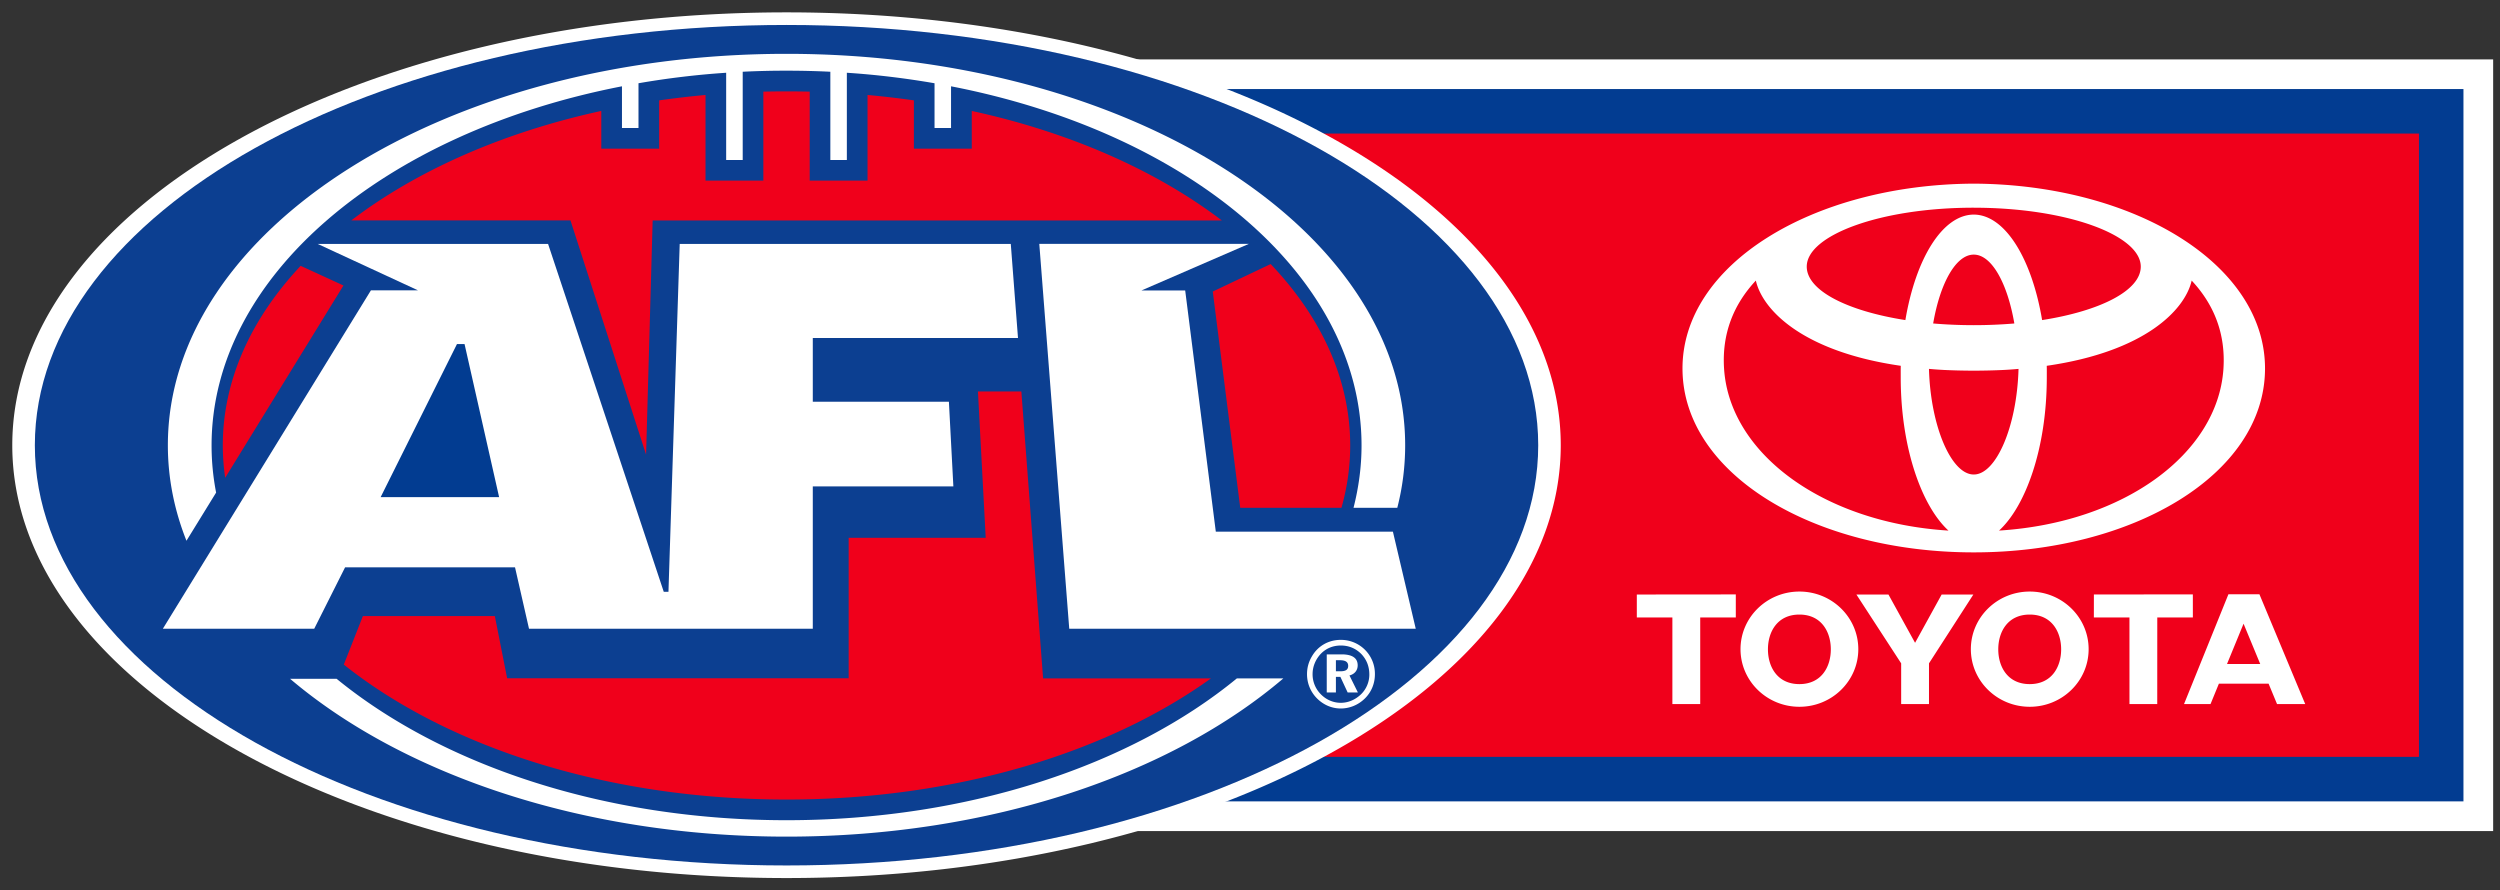
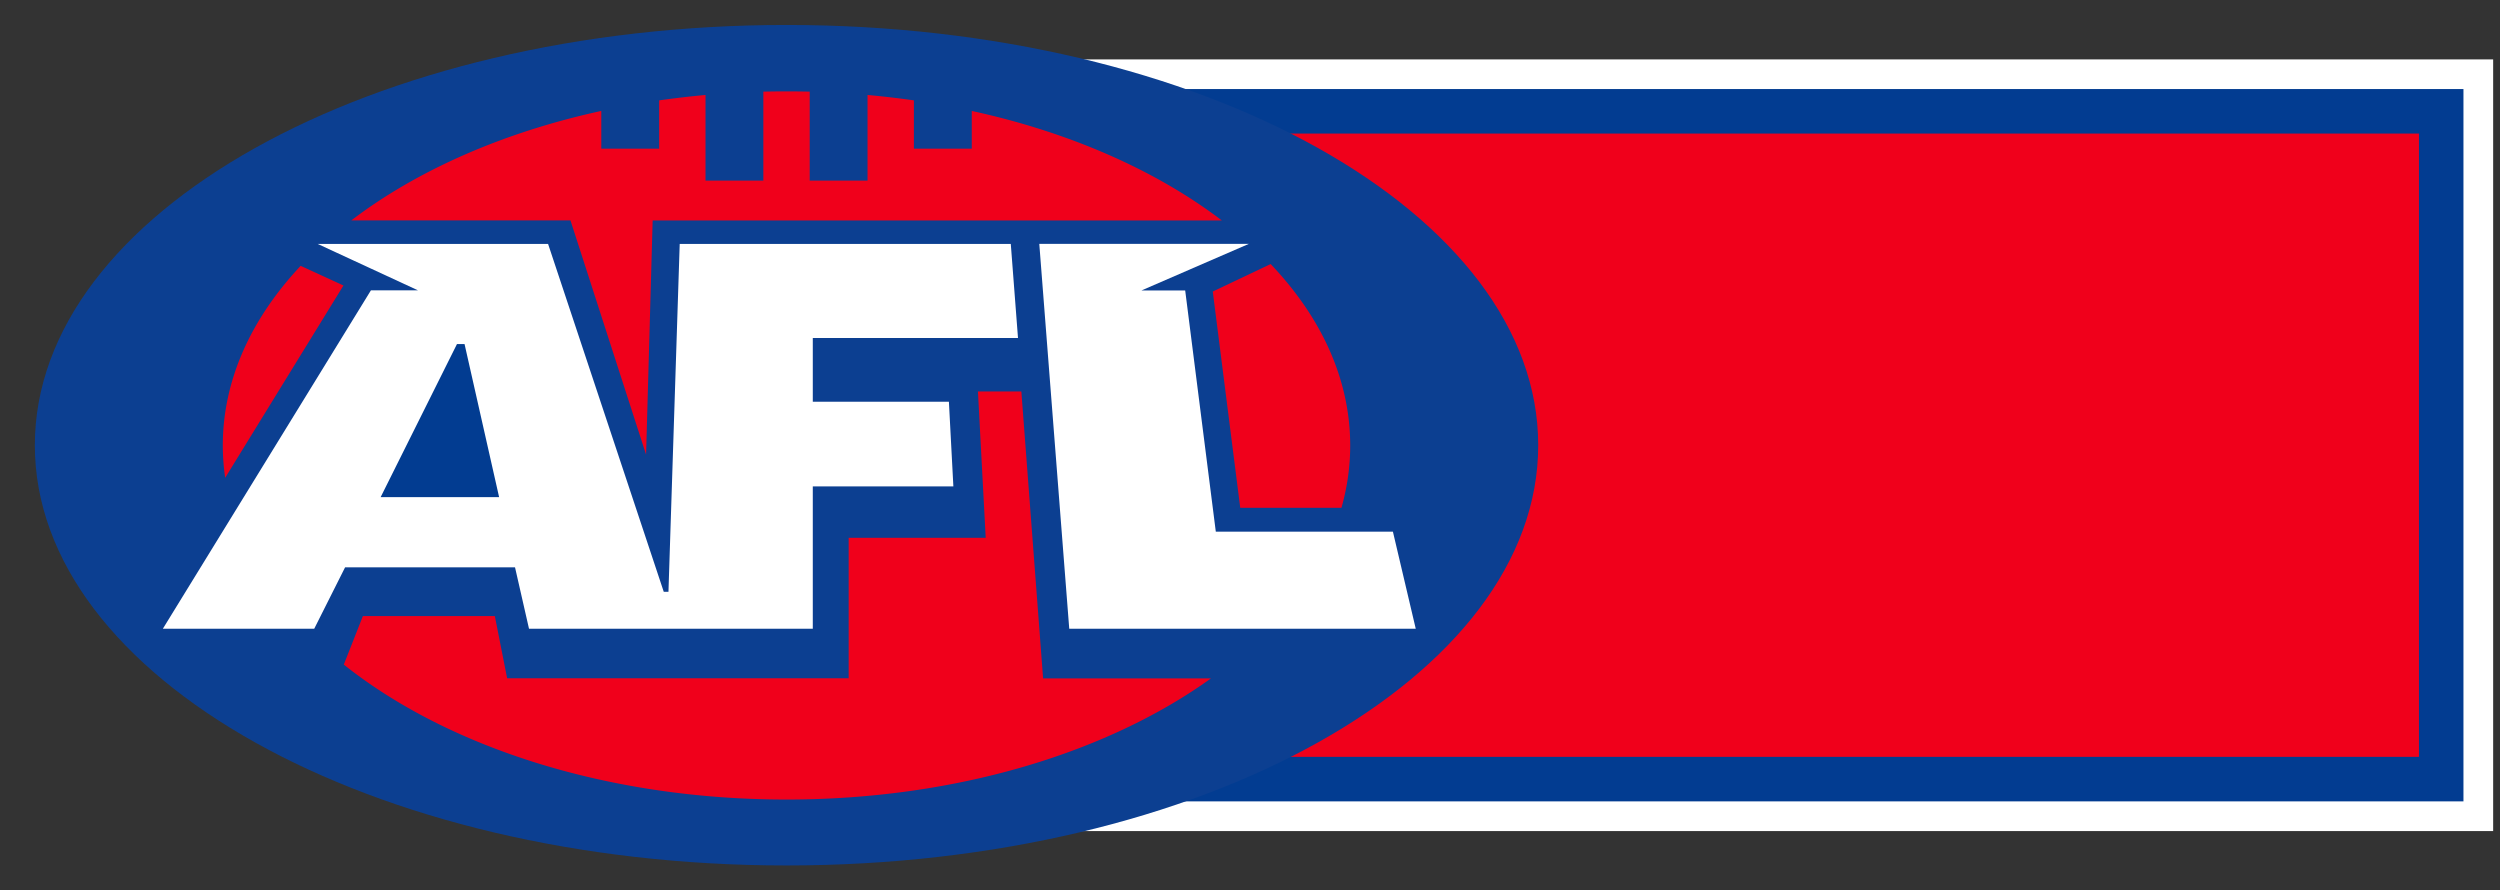
<svg xmlns="http://www.w3.org/2000/svg" fill="none" viewBox="0 0 146 52" id="icn-afl-logo-sponsor">
  <rect x="0" y="0" width="146" height="52" fill="#333333" stroke="none" />
  <g clip-path="url(#agclip0_28079_48408)" fill-rule="evenodd" clip-rule="evenodd">
    <path d="M48.533 48.533H145.6V3.467H48.533v45.066z" fill="#fff" />
    <path d="M50.266 46.8h93.6V5.2h-93.6v41.6z" fill="#023C91" />
    <path d="M52.867 44.2h88.4V7.8h-88.4v36.4z" fill="#F0001B" />
-     <path d="M116.743 30.987c1.531-1.397 2.79-4.765 2.79-8.957 0-.227.004-.446-.003-.667 5.72-.825 8.07-3.253 8.464-4.977 1.288 1.38 1.998 3.087 1.853 5.18-.344 4.95-5.828 8.967-13.104 9.42zm-1.472-3.276h-.007c-1.303 0-2.52-2.809-2.612-6.168 0 0 .372.037.865.062a37.77 37.77 0 001.682.042h.136a37.897 37.897 0 001.684-.042c.492-.025.863-.062.863-.062-.091 3.36-1.308 6.168-2.611 6.168zm-14.583-6.145c-.145-2.093.566-3.8 1.853-5.18.393 1.724 2.744 4.152 8.464 4.977-.006.22-.003.44-.003.667 0 4.192 1.259 7.56 2.789 8.957-7.275-.454-12.759-4.47-13.103-9.421zm16.95-2.675c-.752.064-1.559.099-2.369.099h-.002c-.811 0-1.618-.035-2.37-.099.407-2.365 1.331-4.021 2.367-4.021h.007c1.036 0 1.96 1.656 2.367 4.021zm-2.374-6.76h.007c5.452 0 9.75 1.609 9.75 3.44 0 1.393-2.352 2.588-5.761 3.122-.604-3.592-2.163-6.151-3.992-6.161-1.83.01-3.389 2.569-3.994 6.161-3.407-.534-5.76-1.73-5.76-3.123 0-1.83 4.298-3.44 9.75-3.44zm.004-1.406c-9.387.047-17.07 4.722-17.01 10.864.06 6.132 7.719 10.67 17.006 10.67h.007c9.286 0 16.946-4.538 17.006-10.67.06-6.142-7.623-10.817-17.009-10.864zM131.998 38.779l-.974-2.355-.967 2.355h1.941zm-1.858-4.075h1.81l2.675 6.413h-1.646l-.493-1.19h-2.903l-.488 1.19h-1.548l2.593-6.413zM110.286 34.72h-1.872l2.614 4.019v2.378h1.625v-2.378l2.592-4.02h-1.852l-1.553 2.821-1.554-2.82zM128.062 34.713l.001 1.348h-2.078l-.002 5.056h-1.622l-.001-5.056h-2.079l.002-1.344 5.779-.004zM103.248 37.922c0 1.007.539 2.03 1.836 2.03 1.297 0 1.836-1.023 1.836-2.03 0-1.008-.539-2.031-1.836-2.031-1.297 0-1.836 1.023-1.836 2.03zm-1.602-.01c0-1.858 1.54-3.365 3.44-3.365 1.899 0 3.439 1.507 3.439 3.365 0 1.858-1.54 3.364-3.439 3.364-1.9 0-3.44-1.506-3.44-3.364zM101.371 34.713v1.348h-2.078v5.056h-1.626V36.06H95.59V34.72l5.781-.006zM116.699 37.922c0 1.007.539 2.03 1.837 2.03 1.296 0 1.835-1.023 1.835-2.03 0-1.008-.539-2.031-1.835-2.031-1.298 0-1.837 1.023-1.837 2.03zm-1.601-.01c0-1.858 1.539-3.365 3.439-3.365 1.899 0 3.439 1.507 3.439 3.365 0 1.858-1.54 3.364-3.439 3.364-1.9 0-3.439-1.506-3.439-3.364zM.717 26.004C.717 12.037 20.962.722 45.933.722s45.215 11.315 45.215 25.282c0 13.96-20.244 25.274-45.215 25.274C20.962 51.278.717 39.964.717 26.004z" fill="#fff" />
    <path d="M2.035 26.004c0-13.56 19.655-24.546 43.9-24.546 24.243 0 43.897 10.987 43.897 24.546 0 13.554-19.654 24.539-43.897 24.539-24.245 0-43.9-10.985-43.9-24.54z" fill="#0C3F91" />
    <path d="M49.562 39.612H29.617l-.719-3.635h-7.705l-1.115 2.835c6.028 4.804 15.368 7.881 25.856 7.881 9.889 0 18.756-2.739 24.788-7.076h-9.805l-1.27-16.754h-2.535l.453 8.544h-8.003v8.205zM20.521 12.87h12.794l4.416 13.68.384-13.673h33.243c-3.806-2.9-8.841-5.142-14.607-6.398v2.202h-3.38v-2.82a56.197 56.197 0 00-2.707-.315v5.003h-3.378V5.351c-.45-.008-.9-.015-1.353-.015-.453 0-.905.007-1.354.015v5.198h-3.377V5.546c-.916.083-1.82.192-2.708.316v2.82h-3.378V6.478c-5.76 1.256-10.796 3.492-14.595 6.39zM70.826 17.024l1.604 12.632h5.91c.337-1.183.512-2.401.512-3.64 0-3.873-1.696-7.497-4.645-10.595l-3.38 1.604zM20.058 16.673l-2.499-1.148c-2.887 3.076-4.547 6.665-4.547 10.492 0 .635.05 1.264.138 1.887l6.908-11.231z" fill="#F0001B" />
    <path d="M55.416 23.463l.261 4.944h-8.21v8.312H30.894l-.817-3.587h-9.924l-1.803 3.587H9.51l12.153-19.765h2.743l-5.85-2.707h13.452l6.756 20.315h.274l.657-20.315H59.03l.421 5.492H47.467v3.724h7.95zM82.68 36.72H62.444l-1.75-22.48h12.243l-6.276 2.723h2.554l1.788 14.088h10.343l1.334 5.669z" fill="#fff" />
    <path d="M27.13 20.095h-.444l-4.456 8.936h6.918l-2.018-8.936z" fill="#023C91" />
-     <path d="M45.934 3.144c-19.955 0-36.131 10.233-36.131 22.86 0 1.923.376 3.791 1.086 5.576l1.732-2.813a14.469 14.469 0 01-.265-2.75c0-9.915 10.108-18.286 23.967-20.977v2.435h.965V4.862a48.782 48.782 0 015.12-.613v5.096h.966V4.19a50.668 50.668 0 012.56-.062c.86 0 1.711.02 2.558.062v5.154h.964V4.249c1.75.114 3.46.326 5.121.613v2.613h.964V5.04c13.862 2.691 23.973 11.062 23.973 20.976 0 1.239-.166 2.453-.468 3.64h2.556c.306-1.193.46-2.41.46-3.653 0-12.626-16.175-22.859-36.128-22.859zM45.933 47.9c-10.64 0-20.119-3.228-26.274-8.258h-2.718c6.588 5.59 17.12 9.217 28.992 9.217 11.887 0 22.437-3.633 29.017-9.242h-2.715c-6.15 5.048-15.649 8.283-26.302 8.283zM78.017 38.557h.236c.323 0 .481.104.481.33 0 .223-.147.316-.455.316h-.262v-.646zm-.535-.342v2.225h.535v-.91h.262l.424.91h.598l-.492-.993c.298-.077.48-.297.48-.59 0-.426-.312-.642-.944-.642h-.863zm.817-.847c-.714 0-1.332.357-1.681.96-.2.336-.288.683-.288 1.042 0 .52.194 1.015.564 1.398.38.39.877.608 1.405.608.516 0 1.023-.203 1.412-.587.376-.372.584-.867.584-1.42a1.982 1.982 0 00-1.996-2.001zm.007.33c.464 0 .868.168 1.193.494.308.323.47.723.47 1.204 0 .43-.175.85-.489 1.154-.33.316-.746.494-1.18.494-.437 0-.858-.182-1.172-.508a1.65 1.65 0 01-.473-1.174c0-.438.181-.872.498-1.197.31-.31.704-.467 1.153-.467z" fill="#fff" />
  </g>
  <defs>
    <clipPath id="agclip0_28079_48408">
      <path fill="#fff" d="M0 0h145.6v52H0z" />
    </clipPath>
  </defs>
</svg>